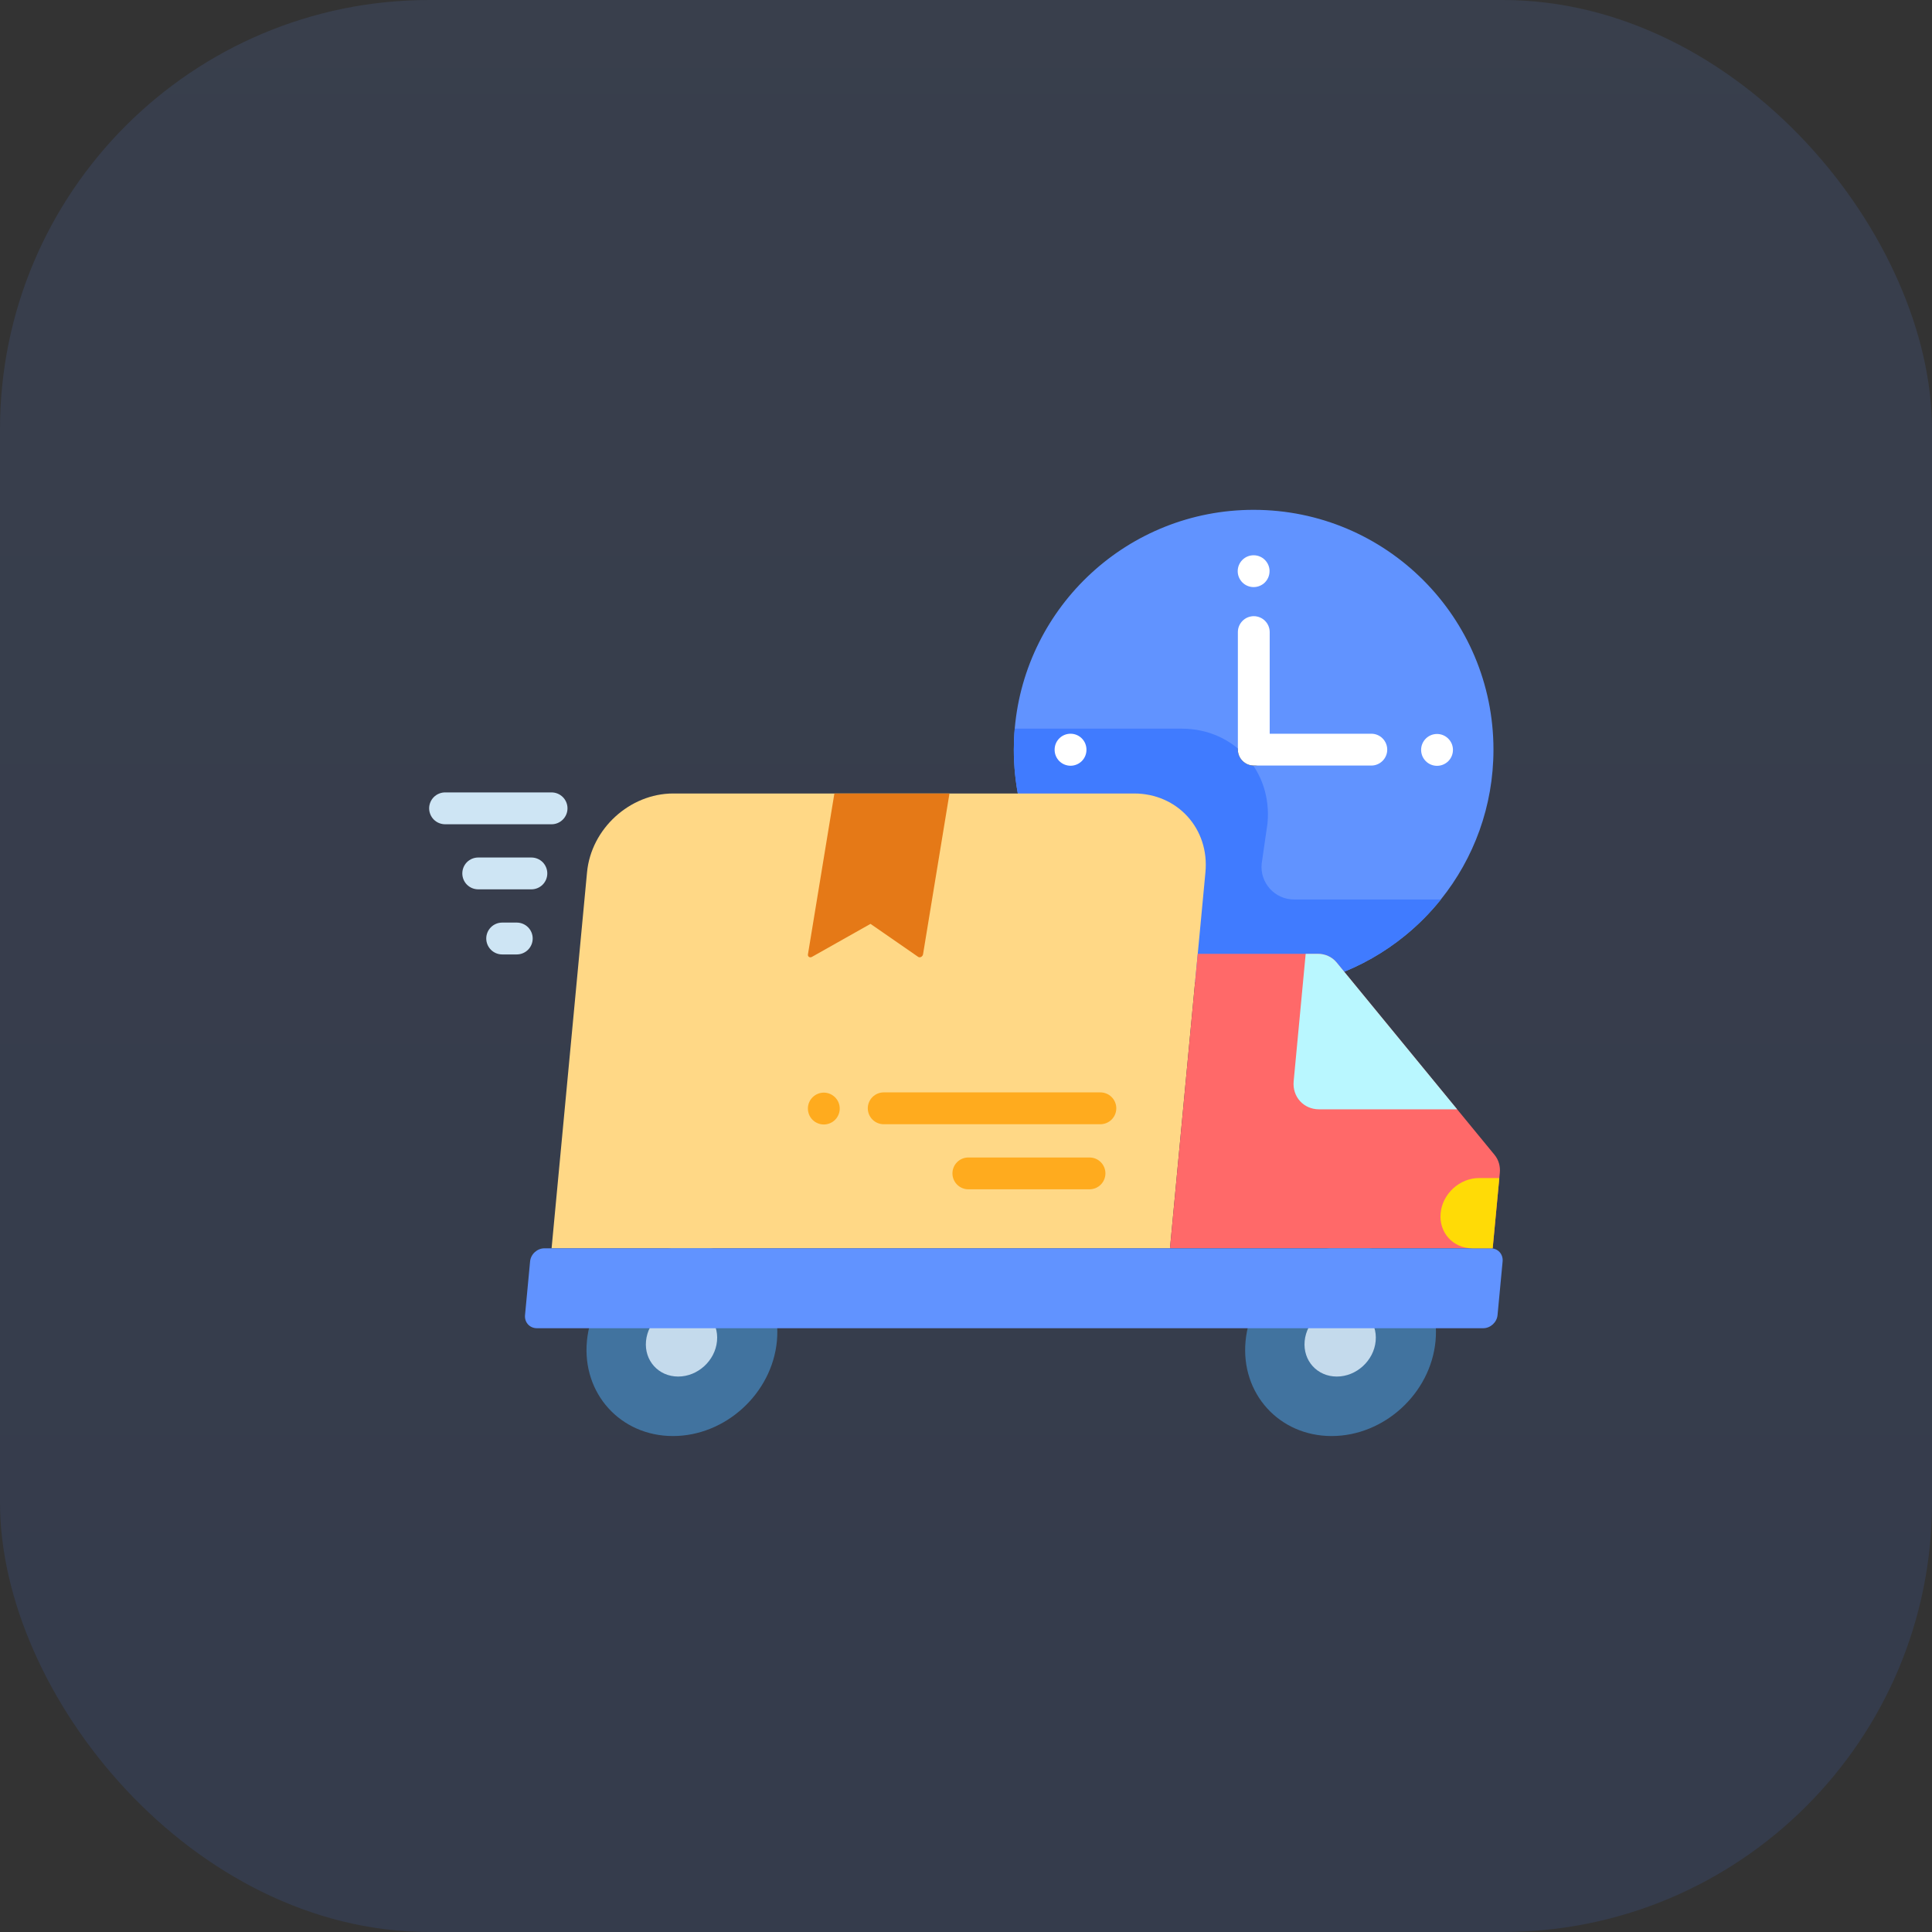
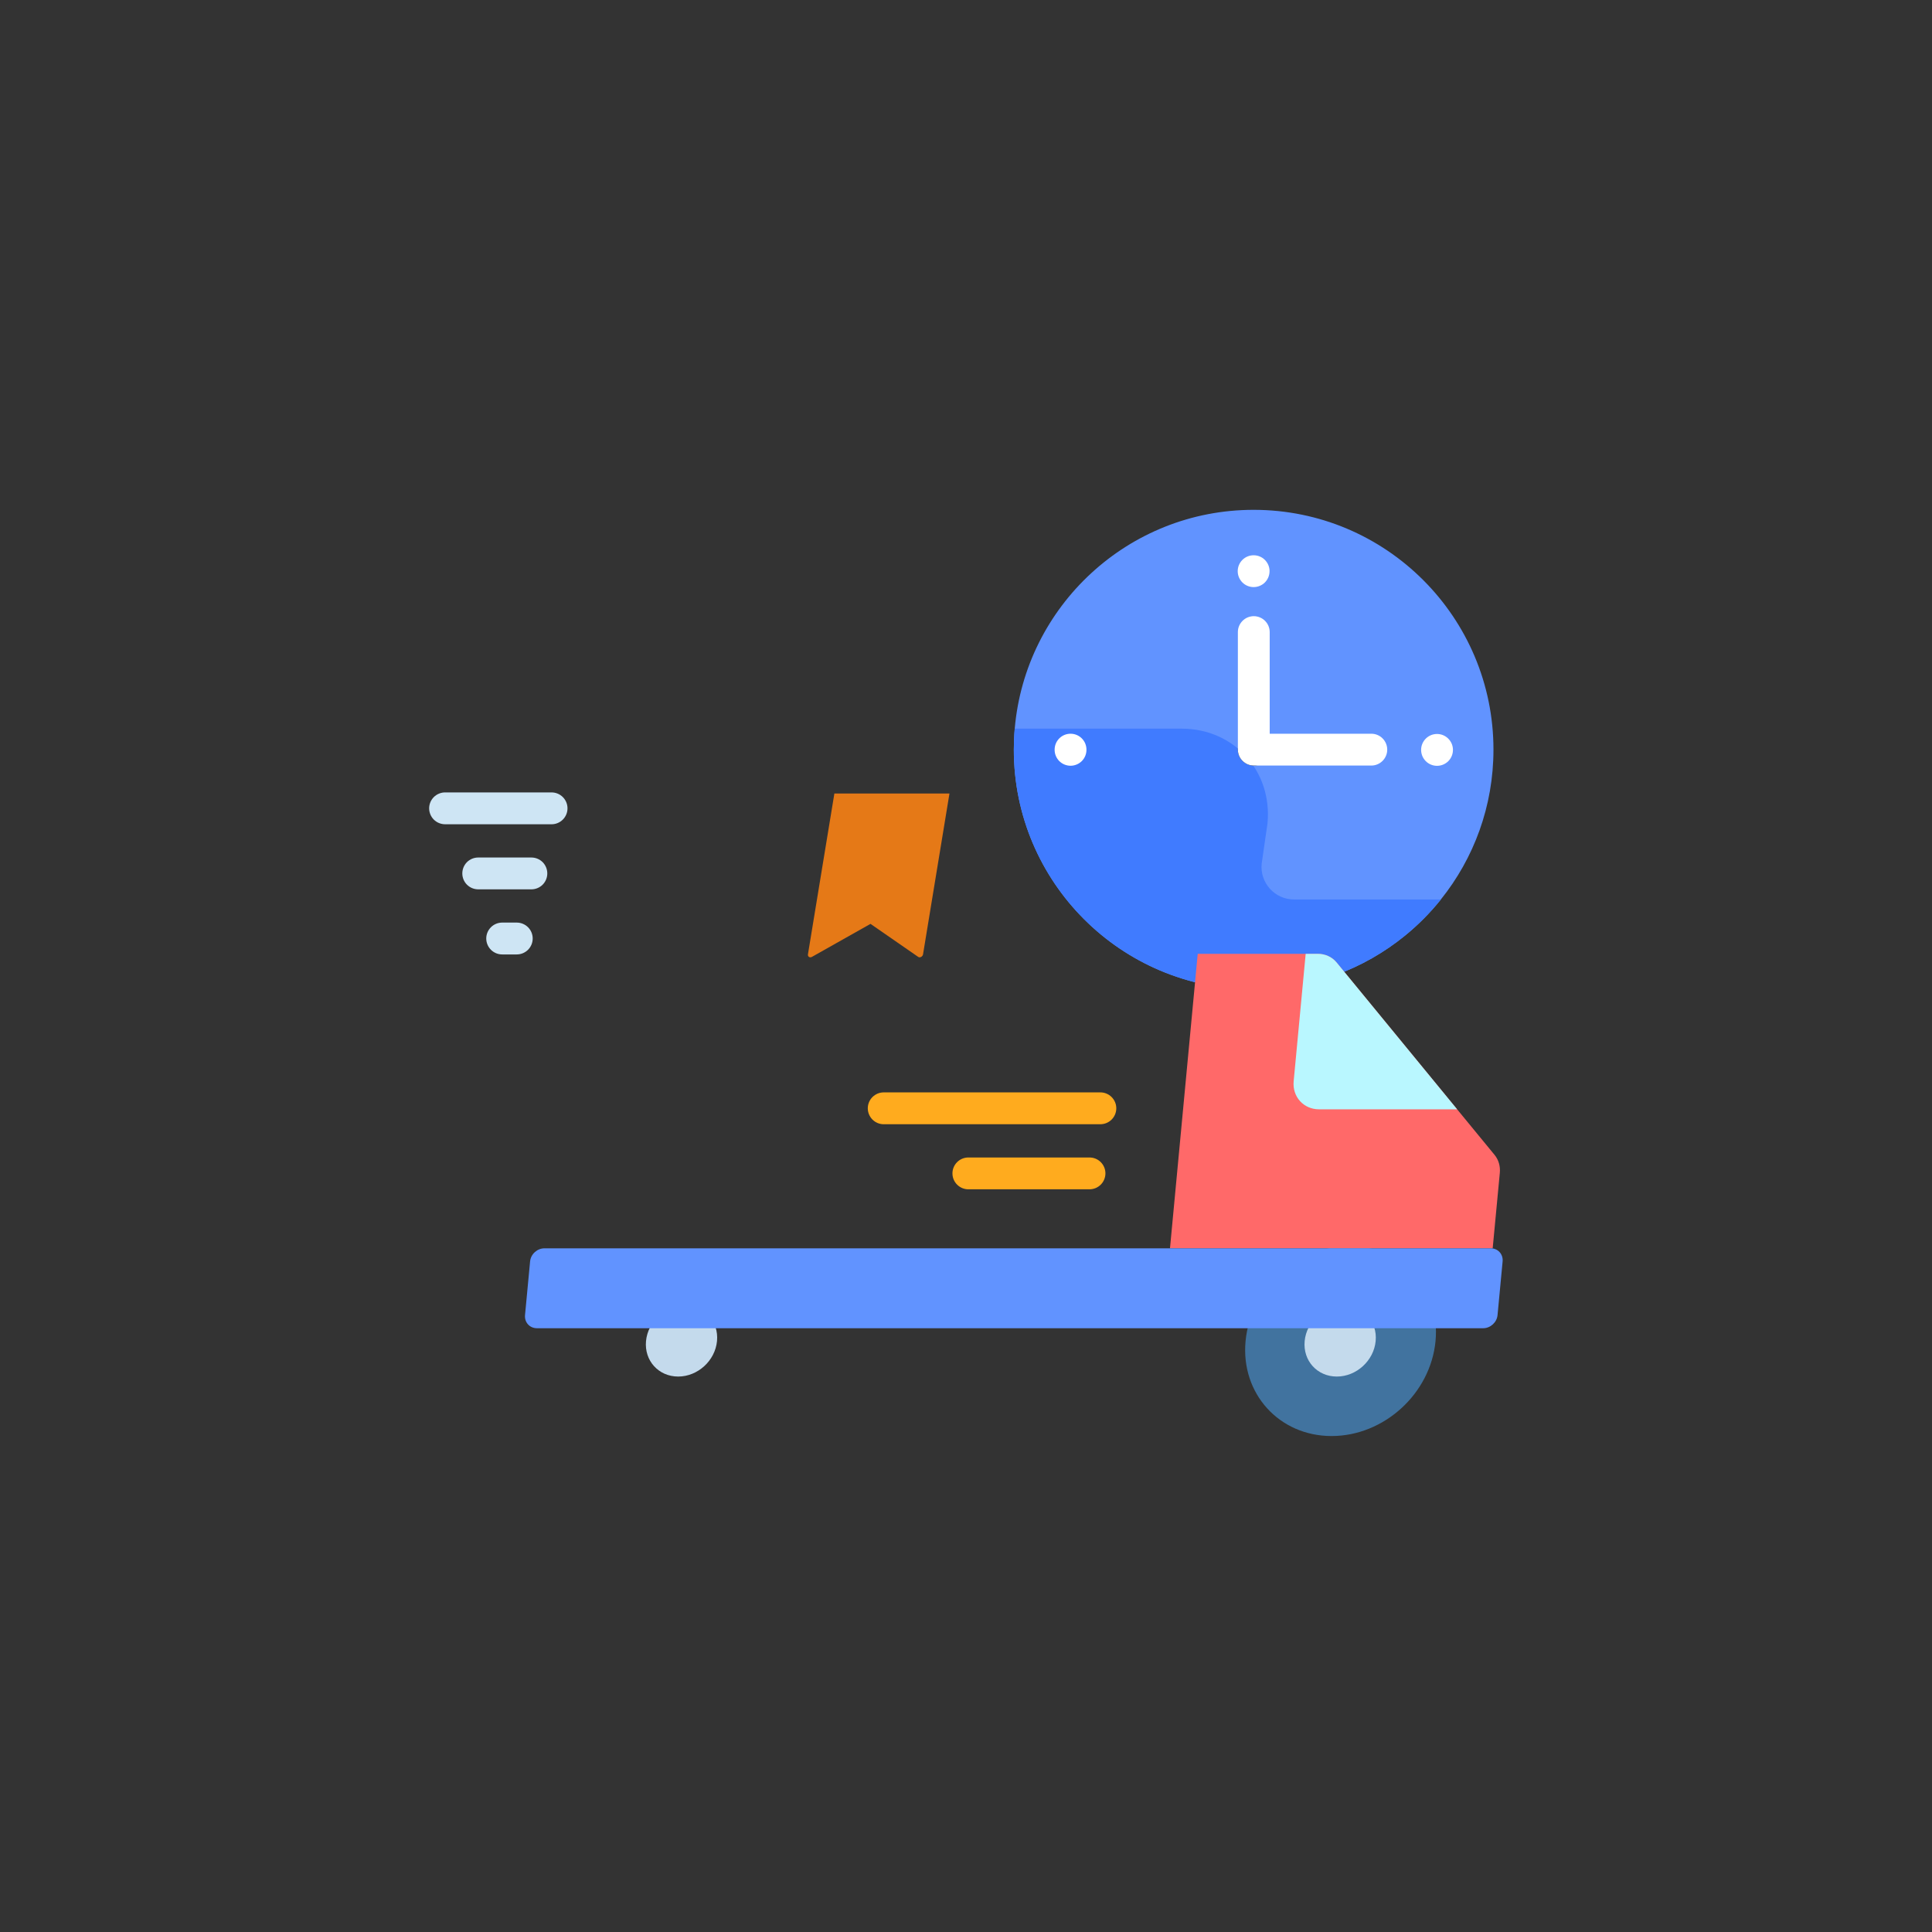
<svg xmlns="http://www.w3.org/2000/svg" width="72" height="72" viewBox="0 0 72 72" fill="none">
  <rect x="0" y="0" width="72" height="72" fill="#333333" stroke="none" />
-   <rect width="72" height="72" rx="16" fill="url(#paint0_linear_1501_1507)" fill-opacity="0.12" />
  <g clip-path="url(#clip0_1501_1507)">
    <path d="M55.657 27.936C55.657 30.049 54.924 31.991 53.697 33.52C53.3 34.017 52.851 34.469 52.358 34.87C50.82 36.123 48.857 36.873 46.719 36.873C41.783 36.873 37.782 32.872 37.782 27.936C37.782 27.673 37.793 27.413 37.816 27.155C38.211 22.587 42.047 19 46.719 19C51.655 19 55.657 23.002 55.657 27.936Z" fill="#6193FF" />
    <path d="M48.225 33.521C47.511 33.521 46.951 32.905 47.018 32.193L47.236 30.685C47.421 28.736 45.989 27.155 44.039 27.155H37.816C37.793 27.415 37.782 27.676 37.782 27.936C37.782 32.872 41.783 36.874 46.719 36.874C48.858 36.874 50.82 36.123 52.358 34.87C52.851 34.469 53.3 34.017 53.697 33.521H48.225Z" fill="#407BFF" />
    <path d="M47.312 21.286C47.312 21.364 47.297 21.441 47.267 21.513C47.237 21.585 47.194 21.651 47.139 21.706C47.084 21.761 47.018 21.804 46.946 21.834C46.874 21.864 46.797 21.879 46.719 21.879C46.641 21.879 46.564 21.864 46.492 21.834C46.42 21.804 46.355 21.761 46.3 21.706C46.245 21.65 46.201 21.585 46.171 21.513C46.141 21.441 46.126 21.364 46.126 21.286C46.126 21.129 46.188 20.978 46.3 20.866C46.411 20.755 46.562 20.693 46.719 20.693C46.877 20.693 47.028 20.755 47.139 20.867C47.25 20.978 47.313 21.129 47.313 21.286H47.312ZM40.489 27.937C40.49 28.015 40.475 28.093 40.446 28.166C40.416 28.239 40.373 28.305 40.318 28.361C40.263 28.416 40.197 28.461 40.124 28.491C40.052 28.521 39.974 28.537 39.896 28.537C39.818 28.537 39.74 28.521 39.667 28.491C39.595 28.461 39.529 28.416 39.474 28.361C39.419 28.305 39.376 28.239 39.346 28.166C39.317 28.093 39.302 28.015 39.303 27.937C39.303 27.779 39.365 27.629 39.477 27.517C39.588 27.406 39.739 27.344 39.896 27.344C40.053 27.344 40.204 27.406 40.315 27.517C40.427 27.629 40.489 27.779 40.489 27.937L40.489 27.937ZM54.147 27.937C54.148 28.015 54.134 28.094 54.105 28.167C54.076 28.24 54.032 28.306 53.977 28.363C53.922 28.419 53.856 28.463 53.783 28.494C53.711 28.524 53.633 28.54 53.554 28.54C53.475 28.54 53.397 28.524 53.325 28.494C53.252 28.463 53.186 28.419 53.131 28.362C53.076 28.306 53.032 28.24 53.003 28.167C52.974 28.094 52.96 28.015 52.961 27.937C52.963 27.781 53.027 27.633 53.138 27.523C53.249 27.414 53.398 27.353 53.554 27.353C53.71 27.353 53.859 27.414 53.97 27.524C54.081 27.633 54.145 27.781 54.147 27.937Z" fill="white" />
    <path d="M47.318 27.937C47.318 28.094 47.256 28.245 47.144 28.356C47.033 28.467 46.882 28.53 46.725 28.53C46.568 28.53 46.417 28.467 46.306 28.356C46.194 28.245 46.132 28.094 46.132 27.937C46.132 27.779 46.194 27.628 46.306 27.517C46.417 27.406 46.568 27.343 46.725 27.343C46.882 27.344 47.033 27.406 47.144 27.517C47.256 27.629 47.318 27.779 47.318 27.937Z" fill="black" />
-     <path d="M28.953 49.977C28.769 51.932 27.035 53.517 25.079 53.517C23.124 53.517 21.689 51.932 21.873 49.977C22.057 48.022 23.792 46.437 25.747 46.437C27.702 46.437 29.137 48.022 28.953 49.977Z" fill="#41739F" />
    <path d="M26.721 49.977C26.652 50.708 26.004 51.3 25.274 51.3C24.543 51.3 24.006 50.708 24.075 49.977C24.144 49.246 24.792 48.654 25.523 48.654C26.254 48.654 26.79 49.246 26.721 49.977Z" fill="#C4DAEC" />
    <path d="M53.498 49.977C53.314 51.932 51.58 53.517 49.625 53.517C47.67 53.517 46.234 51.932 46.419 49.977C46.603 48.022 48.337 46.437 50.292 46.437C52.248 46.437 53.683 48.022 53.498 49.977Z" fill="#41739F" />
    <path d="M51.267 49.977C51.198 50.708 50.55 51.3 49.819 51.3C49.088 51.3 48.552 50.708 48.621 49.977C48.69 49.246 49.338 48.654 50.069 48.654C50.799 48.654 51.336 49.246 51.267 49.977Z" fill="#C4DAEC" />
-     <path d="M43.602 46.521H20.556L21.877 32.508C22.03 30.886 23.469 29.571 25.092 29.571H42.262C43.885 29.571 45.076 30.886 44.923 32.508L43.602 46.521Z" fill="#FFD886" />
    <path d="M55.894 43.706L55.628 46.52H43.602L44.636 35.546H49.109C49.387 35.546 49.641 35.662 49.809 35.866L54.303 41.341L55.697 43.038C55.847 43.22 55.917 43.458 55.894 43.706Z" fill="#FF6969" />
    <path d="M54.303 41.341H49.157C48.581 41.341 48.157 40.873 48.211 40.296L48.659 35.546H49.109C49.387 35.546 49.641 35.662 49.809 35.866L54.303 41.341Z" fill="#B9F7FF" />
-     <path d="M55.274 49.499H20.009C19.739 49.499 19.541 49.28 19.566 49.01L19.755 47.009C19.78 46.739 20.02 46.521 20.29 46.521H55.555C55.825 46.521 56.023 46.739 55.998 47.009L55.809 49.01C55.784 49.28 55.544 49.499 55.274 49.499H55.274Z" fill="#6193FF" />
-     <path d="M55.628 46.521H54.874C54.15 46.521 53.619 45.934 53.688 45.211C53.756 44.488 54.398 43.902 55.121 43.902H55.875L55.628 46.521Z" fill="#FFDB06" />
+     <path d="M55.274 49.499H20.009C19.739 49.499 19.541 49.28 19.566 49.01L19.755 47.009C19.78 46.739 20.02 46.521 20.29 46.521H55.555C55.825 46.521 56.023 46.739 55.998 47.009L55.809 49.01C55.784 49.28 55.544 49.499 55.274 49.499H55.274" fill="#6193FF" />
    <path d="M20.556 30.718H16.593C16.515 30.718 16.437 30.704 16.364 30.674C16.291 30.645 16.225 30.601 16.169 30.546C16.114 30.491 16.069 30.425 16.039 30.353C16.009 30.28 15.993 30.203 15.993 30.124C15.993 30.046 16.009 29.968 16.039 29.896C16.069 29.823 16.114 29.758 16.169 29.703C16.225 29.647 16.291 29.604 16.364 29.575C16.437 29.545 16.515 29.53 16.593 29.531H20.556C20.713 29.531 20.864 29.594 20.975 29.705C21.086 29.816 21.149 29.967 21.149 30.124C21.149 30.282 21.086 30.433 20.975 30.544C20.864 30.655 20.713 30.718 20.556 30.718V30.718ZM19.803 33.143H17.822C17.665 33.143 17.514 33.081 17.402 32.969C17.291 32.858 17.229 32.707 17.229 32.55C17.229 32.393 17.291 32.242 17.402 32.13C17.514 32.019 17.665 31.957 17.822 31.957H19.803C19.96 31.957 20.111 32.019 20.223 32.13C20.334 32.242 20.396 32.393 20.396 32.55C20.396 32.707 20.334 32.858 20.223 32.969C20.111 33.081 19.96 33.143 19.803 33.143ZM19.259 35.569H18.715C18.557 35.569 18.406 35.506 18.295 35.395C18.184 35.283 18.121 35.133 18.121 34.975C18.121 34.818 18.184 34.667 18.295 34.556C18.406 34.445 18.557 34.382 18.715 34.382H19.259C19.416 34.382 19.567 34.445 19.678 34.556C19.79 34.667 19.852 34.818 19.852 34.975C19.852 35.133 19.79 35.283 19.678 35.395C19.567 35.506 19.416 35.569 19.259 35.569Z" fill="#CEE5F4" />
    <path d="M41.008 41.897H32.934C32.776 41.897 32.625 41.834 32.514 41.723C32.403 41.611 32.34 41.461 32.34 41.303C32.34 41.146 32.403 40.995 32.514 40.884C32.625 40.773 32.776 40.71 32.934 40.71H41.008C41.165 40.71 41.316 40.773 41.427 40.884C41.538 40.995 41.601 41.146 41.601 41.303C41.601 41.381 41.585 41.458 41.556 41.53C41.526 41.602 41.482 41.668 41.427 41.723C41.372 41.778 41.307 41.821 41.235 41.851C41.163 41.881 41.086 41.896 41.008 41.897ZM40.602 44.322H36.088C35.761 44.322 35.495 44.056 35.495 43.729C35.495 43.401 35.761 43.136 36.088 43.136H40.602C40.76 43.136 40.911 43.198 41.022 43.309C41.133 43.421 41.196 43.571 41.196 43.729C41.196 43.807 41.18 43.884 41.15 43.956C41.121 44.028 41.077 44.093 41.022 44.148C40.967 44.203 40.901 44.247 40.829 44.277C40.757 44.306 40.68 44.322 40.602 44.322H40.602Z" fill="#FFAB1E" />
    <path d="M34.218 35.66L32.441 34.43L30.259 35.66C30.179 35.705 30.095 35.651 30.11 35.565L31.095 29.571H35.384L34.399 35.565C34.384 35.651 34.283 35.705 34.218 35.66Z" fill="#E57917" />
    <path d="M51.105 28.53H46.725C46.647 28.53 46.57 28.515 46.498 28.485C46.426 28.455 46.361 28.411 46.306 28.356C46.25 28.301 46.207 28.236 46.177 28.164C46.147 28.092 46.132 28.015 46.132 27.937V23.556C46.132 23.478 46.147 23.401 46.177 23.329C46.207 23.257 46.251 23.192 46.306 23.137C46.361 23.082 46.426 23.038 46.498 23.008C46.57 22.979 46.647 22.963 46.725 22.963C46.882 22.963 47.033 23.026 47.144 23.137C47.255 23.248 47.318 23.399 47.318 23.556V27.344H51.105C51.262 27.344 51.413 27.406 51.524 27.517C51.635 27.629 51.698 27.779 51.698 27.937C51.698 28.094 51.635 28.245 51.524 28.356C51.413 28.467 51.262 28.53 51.105 28.53L51.105 28.53Z" fill="white" />
-     <path d="M31.294 41.303C31.296 41.382 31.281 41.46 31.252 41.533C31.223 41.606 31.179 41.673 31.124 41.729C31.069 41.785 31.003 41.83 30.93 41.86C30.858 41.89 30.78 41.906 30.701 41.906C30.622 41.906 30.544 41.89 30.472 41.86C30.399 41.83 30.333 41.785 30.278 41.729C30.223 41.673 30.179 41.606 30.15 41.533C30.121 41.46 30.107 41.382 30.108 41.303C30.11 41.147 30.174 40.999 30.285 40.89C30.396 40.781 30.545 40.719 30.701 40.719C30.857 40.719 31.006 40.781 31.117 40.89C31.228 40.999 31.292 41.148 31.294 41.303Z" fill="#FFAB1E" />
  </g>
  <defs>
    <linearGradient id="paint0_linear_1501_1507" x1="36" y1="0" x2="36" y2="72" gradientUnits="userSpaceOnUse">
      <stop stop-color="#6193FF" />
      <stop offset="1" stop-color="#407BFF" />
    </linearGradient>
    <clipPath id="clip0_1501_1507">
      <rect width="40" height="40" fill="white" transform="translate(16 16)" />
    </clipPath>
  </defs>
</svg>